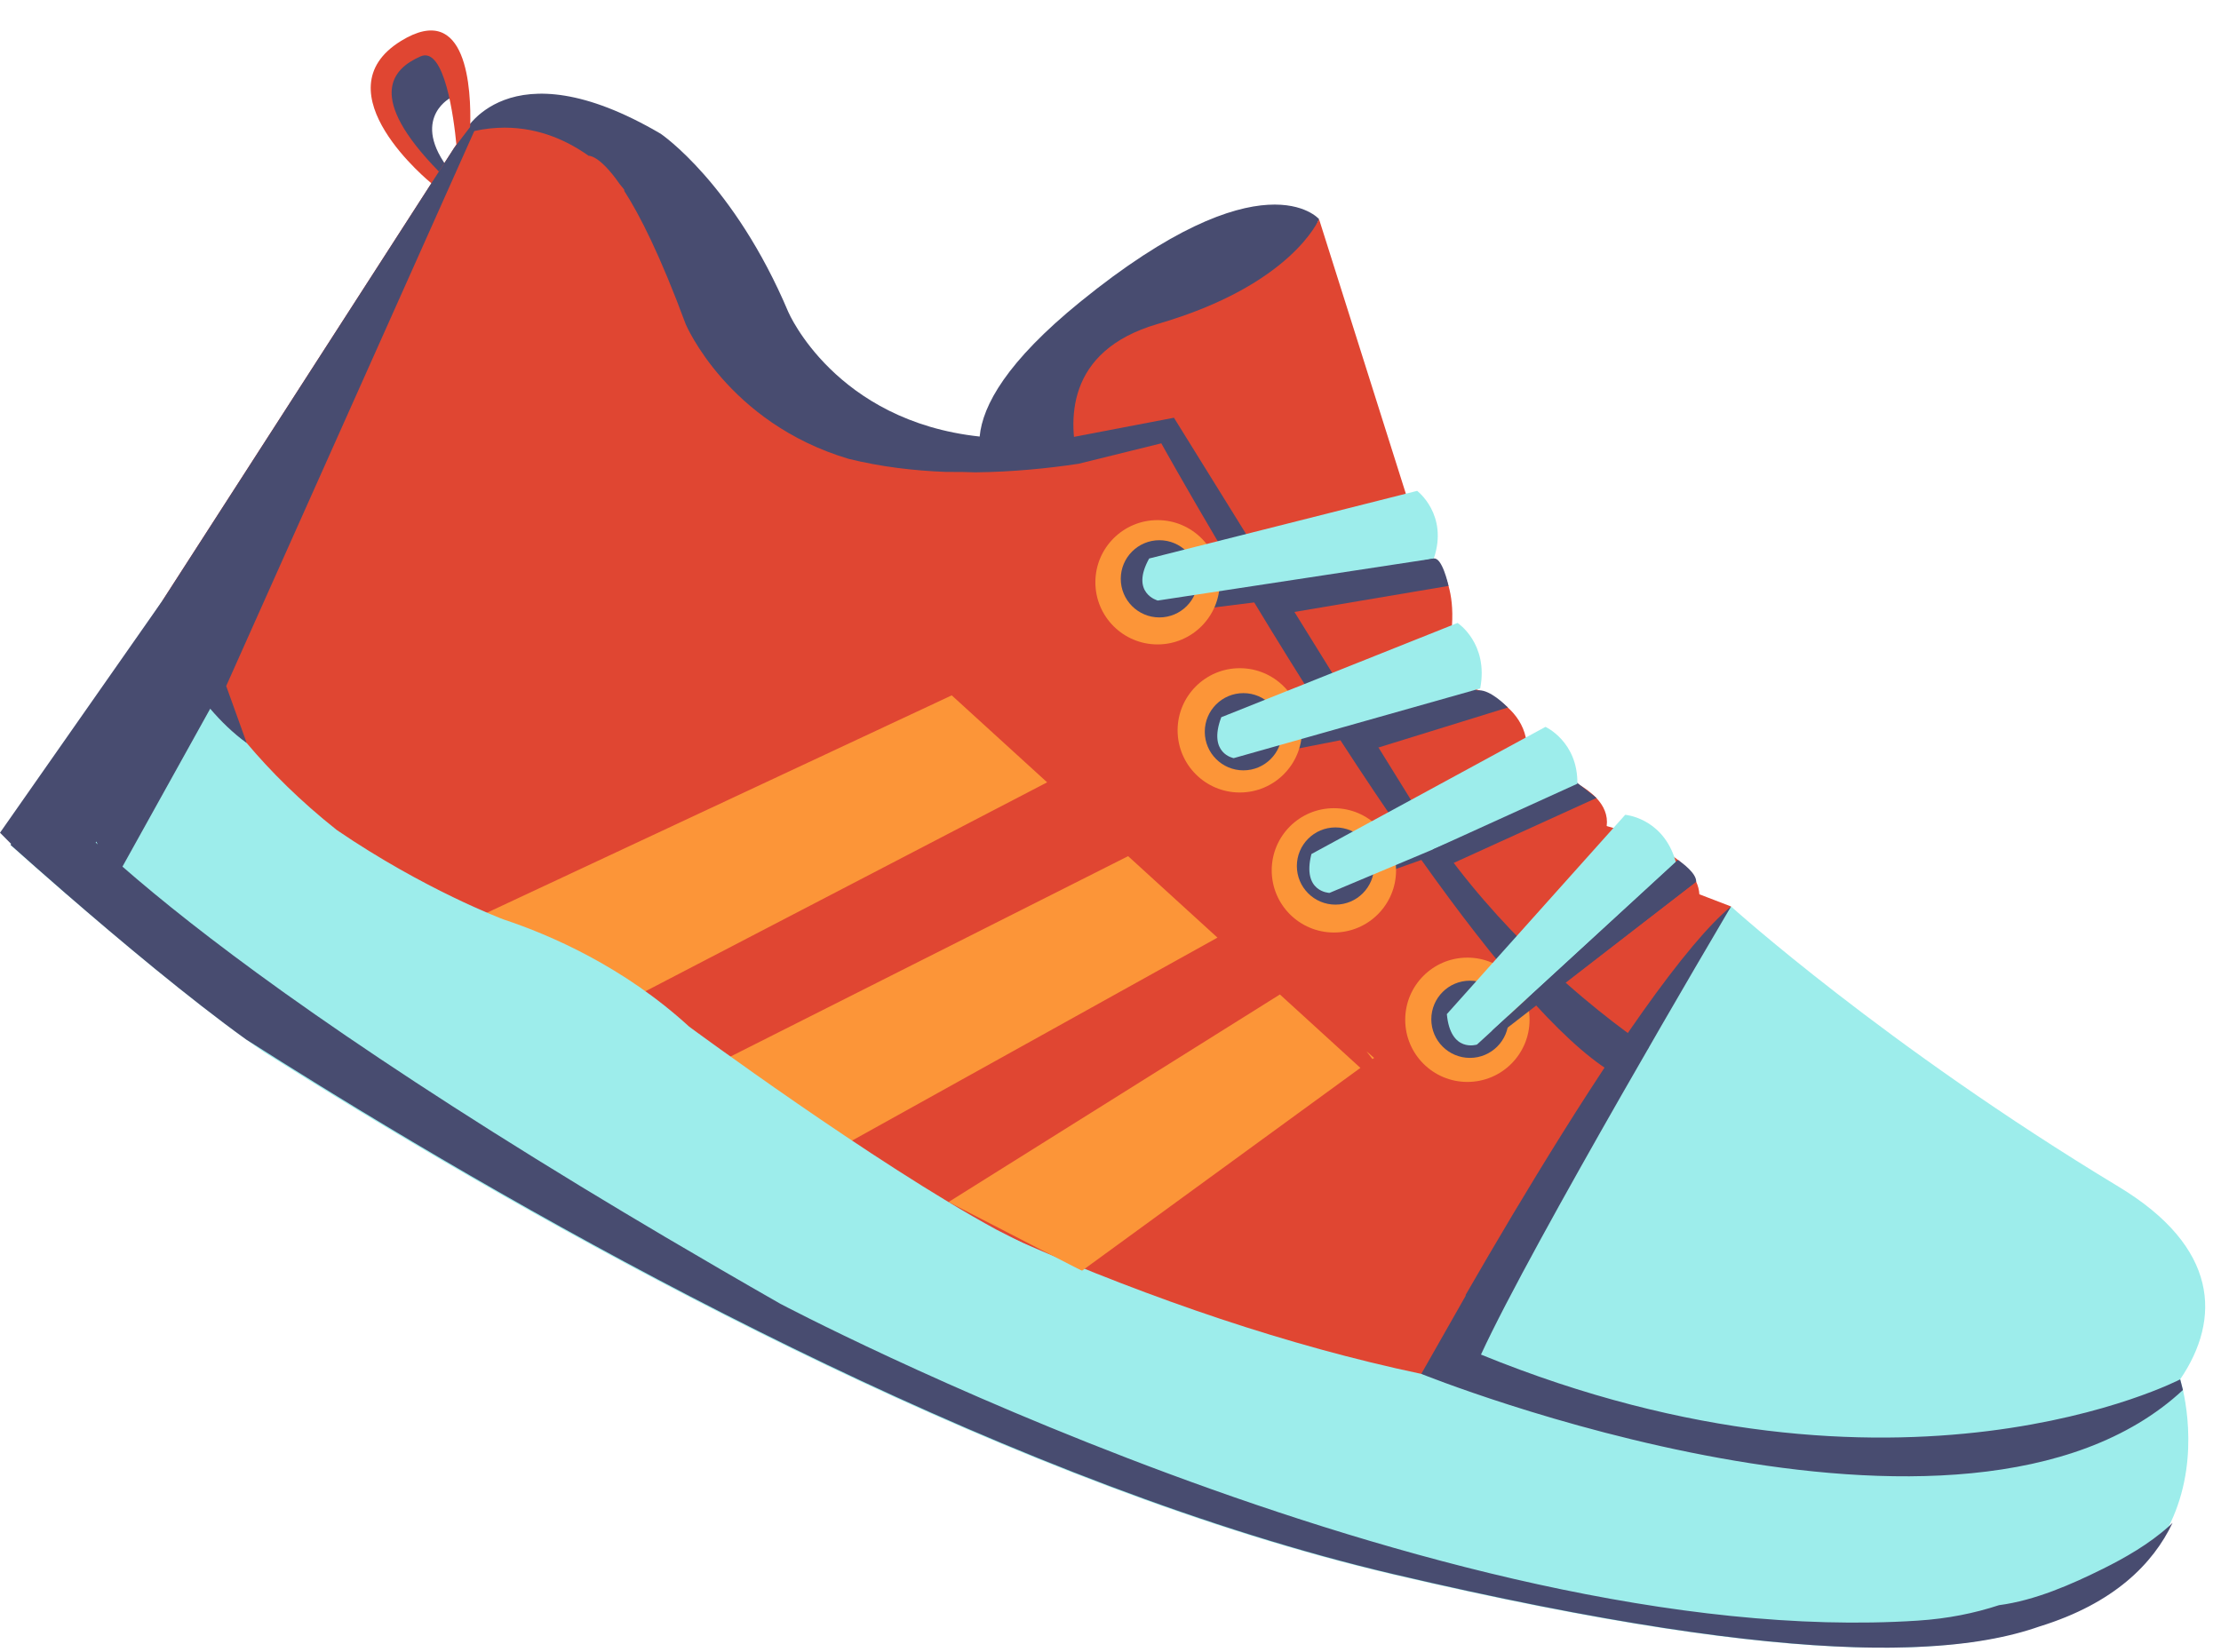
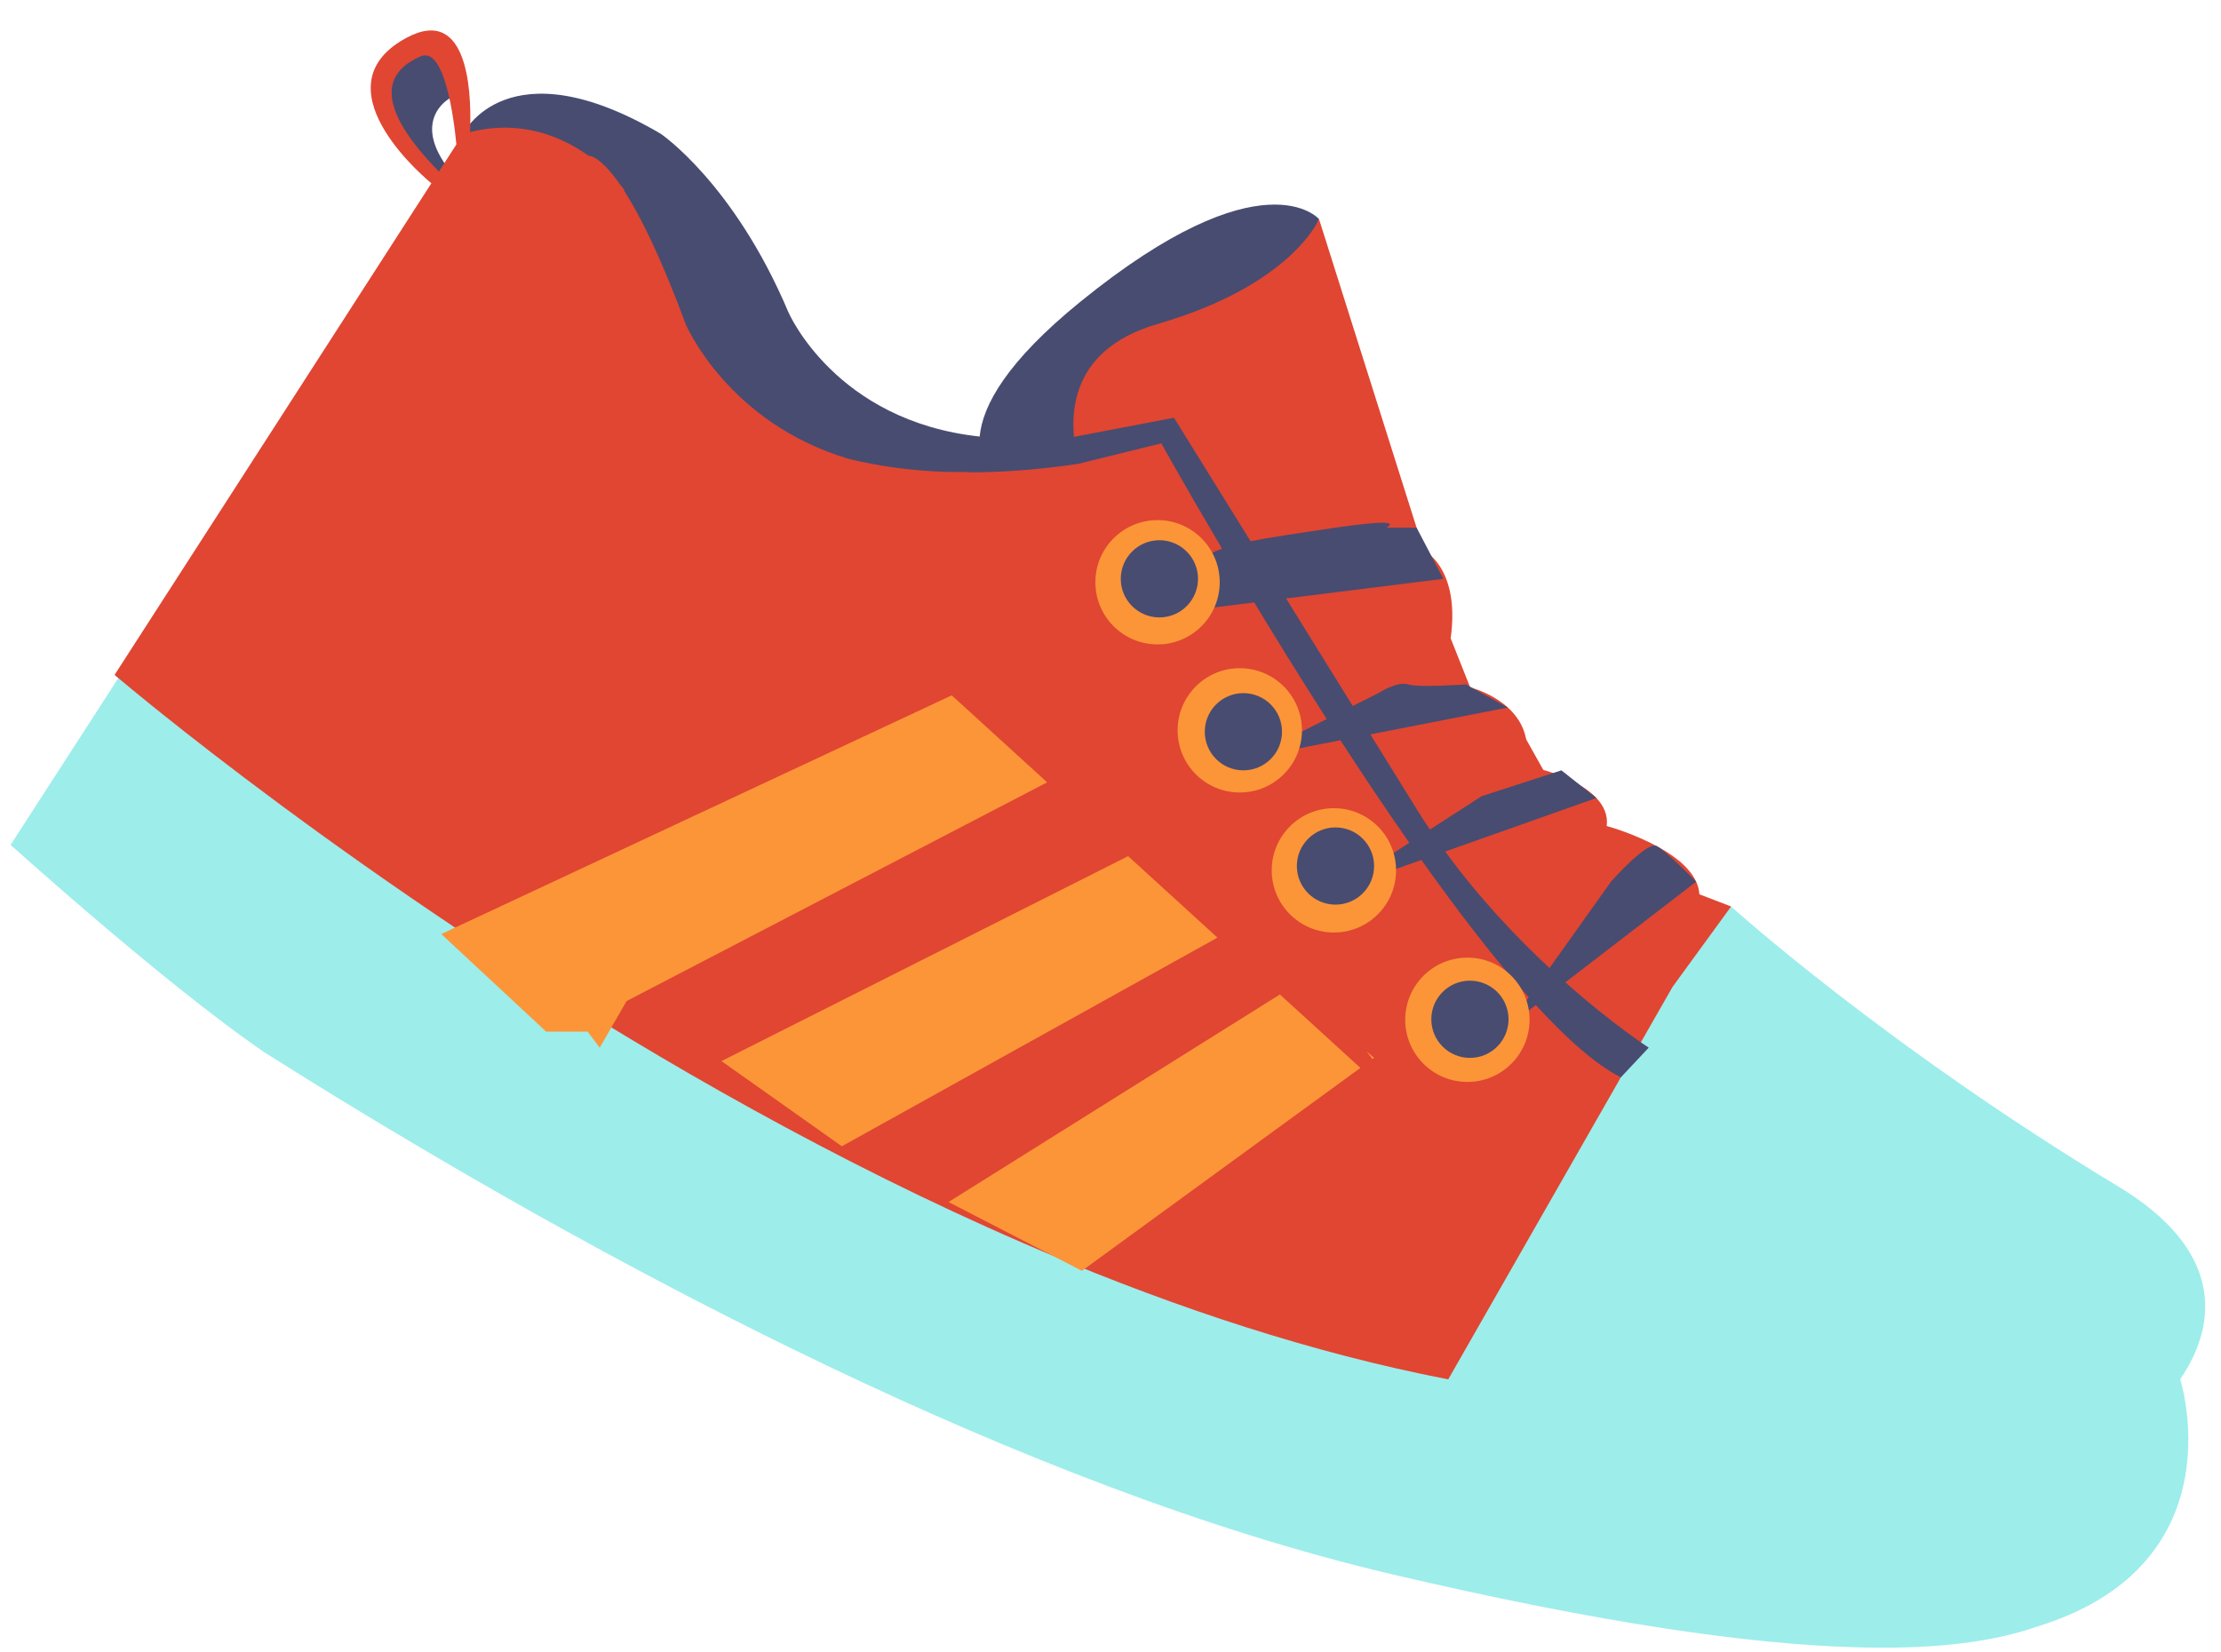
<svg xmlns="http://www.w3.org/2000/svg" height="368.7" preserveAspectRatio="xMidYMid meet" version="1.0" viewBox="0.0 -6.8 495.6 368.7" width="495.6" zoomAndPan="magnify">
  <g id="change1_1">
    <path d="M486.492,301.065c9.155-13.458,8.649-29.469-13.718-42.982c-52.229-31.549-86.505-62.561-86.505-62.561 s0,0.009-0.008,0.018l-8.495,8.772l-38.347,39.604l-161.517-69.072c0,0-93.579-32.634-95.75-31.011 c-1.387,1.037-11.335-8.242-26.359-9.433c-4.782-0.384-10.079,0.057-15.783,1.917c-3.868,1.266-7.916,3.175-12.118,5.925 c-0.767,0.498-1.543,1.029-2.326,1.591c0,0,0.286,0.245,0.84,0.711L2.358,181.78c3.419,3.061,7.646,6.79,12.338,10.87 c12.168,10.552,27.494,23.381,40.217,32.553c1.395,1.013,2.75,1.967,4.072,2.872c0.008,0.01,0.025,0.018,0.033,0.018 c3.158,1.999,6.422,4.039,9.793,6.128c1.958,1.217,3.95,2.44,5.982,3.689c61.483,37.669,152.939,87.222,235.859,106.677 c47.121,11.049,79.861,15.596,103.119,16.271c0.751,0.024,1.495,0.042,2.219,0.057c0.753,0.018,1.495,0.025,2.229,0.034 c1.103,0.016,2.187,0.016,3.24,0.008c0.474,0,0.947-0.008,1.41-0.017c0.906-0.008,1.788-0.033,2.662-0.058 c0.408-0.008,0.815-0.024,1.216-0.04c0.393-0.017,0.774-0.025,1.15-0.049c11.603-0.539,20.149-2.253,26.709-4.555 c0.034-0.008,0.066-0.023,0.1-0.032c16.117-4.985,24.774-13.474,29.239-22.311c0.774-1.536,1.428-3.093,1.966-4.637 c4.986-14.215,0.67-27.917,0.58-28.187C486.492,301.065,486.492,301.065,486.492,301.065z" fill="#9DEDEB" />
  </g>
  <g id="change2_1">
    <path d="M261.958,125.339c0,0-8.812-2.259-12.019-3.483c-2.32,1.474-5.926,2.666-11.647,3.483 c-1.84,0.264-3.637,0.511-5.413,0.753c-2.894,2.973-1.479,2.654-18.524,4.159c-24.482,2.16-20.679,6.541-35.365-0.002l0,0 c-8.689-0.026-16.194-0.517-29.376-4.911c-16.321-5.439-23.394-8.16-23.938-13.056s-1.632-8.705-1.632-10.881l-20.673-78.343 c0,0,9.792-20.131,44.068,0c0,0,16.349,11.052,28.5,39.86l0.004-0.004c0,0,10.425,24.249,42.663,27.722 c0.652-6.973,6.086-16.762,22.409-30.038c40.803-33.187,53.315-18.498,53.315-18.498L261.958,125.339z M100.291,15.188l1.174-6.548 c0,0-0.272-1.904-2.177-2.854c-1.904-0.95-1.904-3.458-1.904-3.458s-0.817,0.023-1.84,0.024c-0.292,0.19-0.607,0.357-0.94,0.496 c-2.748,1.141-5.473,2.318-8.244,3.377l-2.577,7.885l10.054,16.291l7.628,2.176C90.855,20.337,100.291,15.188,100.291,15.188z" fill="#484C70" />
  </g>
  <g id="change3_1">
    <path d="M379.202,192.806c-0.057-0.979-0.301-1.918-0.718-2.816c-0.799-1.745-2.195-3.32-3.9-4.733 c-0.048-0.04-0.099-0.072-0.121-0.089c-0.034-0.024-0.051-0.032-0.051-0.032c-0.261-0.212-0.521-0.425-0.799-0.621 c-4.604-3.396-10.798-5.605-13.595-6.504c-0.94-0.285-1.495-0.44-1.495-0.44c0.312-2.473-0.691-4.554-2.302-6.259 c-1.184-1.265-2.692-2.325-4.233-3.191l-0.011-0.008c-3.703-2.081-7.596-3.053-7.596-3.053l-3.811-6.806 c-0.026-0.146-0.059-0.293-0.099-0.433c-0.619-2.864-2.195-5.051-4.016-6.708c0,0-0.017-0.016-0.041-0.04 c-0.016-0.018-0.023-0.033-0.048-0.05c-2.162-1.909-4.645-3.101-6.325-3.746c-0.188-0.073-0.358-0.138-0.522-0.195 c-0.897-0.319-1.46-0.458-1.46-0.458l-4.352-10.943c0.14-1.037,0.237-2.016,0.296-2.946c0.229-3.616-0.124-6.488-0.777-8.757v-0.016 c-0.831-2.954-2.151-4.896-3.286-6.104c-1.218-1.298-2.222-1.763-2.222-1.763l-4.015-12.698l-19.372-61.295 c0,0-5.992,14.689-35.981,23.397c-20.778,6.023-20.051,21.968-17.635,31.207c-6.765,1.02-14.681,1.828-23.079,1.918 c-1.966-0.082-4.12-0.114-6.496-0.09c-7.197-0.269-14.59-1.143-21.78-2.921c-27.044-8.055-36.332-30.023-36.34-30.032 c-5.655-15.276-10.233-24.36-13.709-29.746c-0.008-0.106-0.024-0.204-0.033-0.311c0,0-0.342-0.473-1.004-1.248 c-4.586-6.586-6.937-6.309-6.937-6.309c-4.529-3.231-10.87-6.275-18.728-6.275c-2.147,0-4.407,0.228-6.774,0.75 c-0.318,0.065-0.636,0.146-0.955,0.22c0.017-0.351,0.033-0.734,0.041-1.142c0.245-8.333-0.628-28.294-15.423-19.194 c-18.492,11.368,6.725,31.753,6.757,31.778l-33.892,52.62l-24.735,38.396l-1.371,2.122l-1.771,2.75l-8.919,13.84 c0,0,0.286,0.245,0.84,0.711c1.225,1.027,3.763,3.149,7.492,6.16c0.75,0.604,1.55,1.241,2.391,1.919c0,0,0,0,0.008,0 c1.437,1.149,3.003,2.39,4.701,3.736c30.708,24.173,103.788,78.083,187.28,114.282c28.816,12.495,58.879,22.883,88.87,29.208h0.008 c1.999,0.424,4.008,0.832,6.006,1.216l50.05-87.59l12.984-17.83c0.016-0.024,0.032-0.049,0.04-0.065 c0.009-0.017,0.017-0.033,0.024-0.04c0.008-0.009,0.008-0.018,0.008-0.018L379.202,192.806z M93.84,5.787 c5.377-2.358,7.442,13.89,7.997,19.643l-0.522,0.816l-3.378,5.247C81.656,14.836,87.491,8.569,93.84,5.787z" fill="#E04632" />
  </g>
  <g id="change2_2">
    <path d="M349.287,212.466c10.577,9.386,18.616,14.57,18.616,14.57l-6.223,6.624 c-5.5-2.778-11.986-8.512-18.976-16.13l-6.244,4.807l4.662-6.553c-7.634-8.536-15.815-19.187-23.951-30.645l-19.17,6.792 l16.474-10.617c-5.227-7.479-10.403-15.226-15.373-22.893l-20.414,3.992l17.363-8.722c-5.829-9.102-11.313-17.975-16.184-26.029 l-20.731,2.588l-1.433-4.158l-1.274,0.074l1.167-0.382l-1.167-3.392c0,0,2.279,0,9.994-3.82c2.626-1.301,4.271-2.176,6.271-2.909 c-8.304-14.05-13.559-23.513-13.559-23.513l-18.42,4.55l-4.399-5.359l25.641-4.904c0,0,7.302,11.769,17.097,27.559 c3.884-0.768,9.573-1.642,18.947-3.018c12.15-1.783,13.306-1.125,11.362,0h6.743l5.972,11.414l-35.102,4.382 c4.851,7.822,9.956,16.059,14.88,24.001l5.716-2.871c0,0,4.165-2.71,6.613-1.948c2.449,0.762,12.925,0,12.925,0l9.35,5.159 l-30.676,5.997c3.734,6.023,7.284,11.755,10.442,16.853c0.924,1.492,1.877,2.949,2.842,4.388l11.564-7.452l17.782-5.762l7.806,6.168 l-33.729,11.948c7.524,10.326,15.836,19.097,23.27,26.01l13.717-19.274c0,0,7.998-9.057,10.146-7.976 c2.15,1.082,8.86,7.976,8.86,7.976L349.287,212.466z" fill="#484C70" />
  </g>
  <g id="change4_1">
    <path d="M304.924,227.848l1.699,1.477l-0.368,0.27L304.924,227.848z M211.656,261.494l29.762,15.351l62.145-45.292 l-17.962-16.387L211.656,261.494z M212.374,148.403L98.475,201.685l23.397,21.772h9.254l2.693,3.583l6.006-10.405l93.84-48.818 L212.374,148.403z M251.733,184.294l-90.739,45.74l26.857,19.015l83.818-46.572L251.733,184.294z M258.299,137.035 c7.66,0,13.872-6.211,13.872-13.873s-6.212-13.874-13.872-13.874c-7.663,0-13.874,6.211-13.874,13.874 S250.636,137.035,258.299,137.035z M262.775,156.213c0,7.661,6.21,13.873,13.872,13.873s13.874-6.212,13.874-13.873 c0-7.662-6.212-13.873-13.874-13.873S262.775,148.551,262.775,156.213z M297.65,173.59c-7.663,0-13.875,6.211-13.875,13.873 c0,7.661,6.212,13.873,13.875,13.873c7.662,0,13.872-6.212,13.872-13.873C311.522,179.801,305.313,173.59,297.65,173.59z M327.436,206.942c-7.66,0-13.872,6.211-13.872,13.873c0,7.661,6.212,13.873,13.872,13.873c7.662,0,13.874-6.212,13.874-13.873 C341.31,213.153,335.098,206.942,327.436,206.942z" fill="#FC9538" />
  </g>
  <g id="change2_3">
    <path d="M267.326,122.394c0,4.759-3.859,8.616-8.617,8.616c-4.759,0-8.617-3.857-8.617-8.616 s3.858-8.617,8.617-8.617C263.467,113.777,267.326,117.635,267.326,122.394z M277.454,147.907c-4.759,0-8.616,3.858-8.616,8.617 s3.857,8.617,8.616,8.617c4.76,0,8.617-3.858,8.617-8.617S282.214,147.907,277.454,147.907z M298.002,177.88 c-4.76,0-8.617,3.858-8.617,8.617s3.857,8.616,8.617,8.616c4.758,0,8.617-3.857,8.617-8.616S302.76,177.88,298.002,177.88z M328.002,212.089c-4.758,0-8.615,3.857-8.615,8.615c0,4.76,3.857,8.617,8.615,8.617c4.76,0,8.619-3.857,8.619-8.617 C336.621,215.946,332.762,212.089,328.002,212.089z" fill="#484C70" />
  </g>
  <g id="change1_2">
-     <path d="M316.228,102.76l-2.522,0.637l-57.279,14.461c-4.301,7.752,1.926,9.384,1.926,9.384l61.458-9.368 c0.057-0.008,0.097-0.008,0.132-0.016C323.254,108.065,316.228,102.76,316.228,102.76z M325.245,132.237l-1.24,0.498l-51.486,20.548 c-3.068,8.137,2.773,9.132,2.773,9.132l54.229-15.333l0.775-0.221C332.222,136.798,325.245,132.237,325.245,132.237z M344.863,155.438l-4.391,2.383l-47.839,26.001c-2.171,8.511,4.033,8.675,4.033,8.675l23.078-9.704v-0.009l32.185-13.529 c0.025-0.384,0.042-0.768,0.048-1.127c0-0.008,0-0.016,0-0.016C352.102,158.719,344.863,155.438,344.863,155.438z M373.947,185.559 c-0.098-0.367-0.213-0.71-0.334-1.045c-3.053-8.829-10.959-9.45-10.959-9.45l-2.636,2.946l-37.165,41.539 c0.815,8.755,6.724,6.797,6.724,6.797l3.387-3.101l0.548-0.507l40.468-37.073C373.972,185.633,373.963,185.591,373.947,185.559z M323.163,301.065c-0.823-0.106-1.656-0.213-2.479-0.327c-0.196-0.023-0.385-0.057-0.581-0.081 c-30.285-4.26-59.67-14.697-85.818-27.094c-0.007-0.008-0.024-0.016-0.032-0.024c-0.008,0-0.008-0.008-0.016-0.008 c-0.016-0.008-0.024-0.016-0.041-0.016c-0.473-0.254-1.028-0.523-1.681-0.809c-0.05-0.025-0.098-0.049-0.147-0.074 c-0.025-0.008-0.058-0.023-0.082-0.04c-1.346-0.645-2.685-1.298-4.007-1.951c-1.942-0.954-3.853-1.925-5.753-2.896 c-0.017-0.008-0.033-0.016-0.049-0.024c-0.024-0.016-0.058-0.033-0.082-0.041c-27.24-14.803-68.517-45.259-68.623-45.341 c-14.616-13.384-31.002-20.467-41.408-23.919c-0.13-0.049-17.643-6.618-37.18-19.936c-8.258-6.529-14.868-13.188-20.124-19.432 l-0.009-0.008c-2.456-2.922-4.61-5.745-6.496-8.438c-0.784-1.102-1.51-2.171-2.195-3.216c-0.139-0.211-0.278-0.424-0.408-0.636 c-0.857-1.33-1.649-2.604-2.375-3.835c-1.42-2.424-2.603-4.643-3.566-6.603c-0.489-1.003-0.93-1.934-1.314-2.79 c-0.979-2.18-1.616-3.861-1.991-4.938c-0.31-0.873-0.449-1.347-0.449-1.347l-1.771,2.75l-8.919,13.84c0,0,0.286,0.245,0.84,0.711 L2.358,181.78c3.419,3.061,7.646,6.79,12.338,10.87l47.749,21.748l1.265,0.579c0,0,0.008,0,0.016,0.009l44.729,20.369l0.898,5.321 c2.448,1.362,1.901,0.546,8.16,2.994c6.26,2.449,8.431,3.949,8.431,3.949s0.865,0.71,7.059,3.705l-4.064,5.672 c0,0,0.155,0.335,0.628,0.988c0.947,1.305,3.199,3.909,8.145,7.72c7.418,5.713,6.463,3.534,9.997,3.534 c0.122,0,0.368,0.015,0.718,0.048c3.934,0.367,21.684,2.645,40.208,4.604c3.852,2.464,9.988,5.973,19.732,10.853 c23.943,11.973,4.358,4.351,26.661,11.426c22.304,7.075,52.84,14.688,52.84,14.688s8.097,5.982,9.728,6.53 c1.005,0.333,47.707-1.177,60.739-5.289c0.115-0.041,0.237-0.074,0.345-0.106C366.382,309.405,360.85,305.823,323.163,301.065z" fill="#9DEDEB" />
-   </g>
+     </g>
  <g id="change2_4">
-     <path d="M319.745,182.783l32.232-14.656l0.011-0.008l4.233,3.191l-33.368,15.187h-3.108V182.783z M332.964,223.245 l0.809,1.371l44.712-34.627c0.091-1.852-3.109-4.186-3.9-4.733c-0.048-0.04-0.099-0.072-0.121-0.089 c-0.034-0.024-0.051-0.032-0.051-0.032l-0.465,0.424l-40.436,37.18L332.964,223.245z M332.337,273.114l-0.017,0.025 c-1.877,3.215-3.641,6.252-5.255,9.05c-0.011,0.081-0.019,0.171-0.024,0.253l-9.892,17.407c0,0,121.179,48.957,169.958,3.597 l-0.615-2.373c0,0-62.504,32.635-156.024-5.532c11.269-24.557,53.764-96.565,55.729-99.896c0.016-0.024,0.032-0.049,0.04-0.065 c0.009-0.017,0.017-0.033,0.024-0.04c0.008-0.009,0.008-0.018,0.008-0.018c-2.528,2.09-5.402,5.093-8.503,8.79 C363.837,220.854,345.246,251.081,332.337,273.114z M483.946,333.896c0.285-0.262,0.57-0.523,0.847-0.792 c-4.341,9.115-13.024,17.961-29.629,23.103c-0.035,0.009-0.067,0.024-0.1,0.032c-6.643,2.335-15.326,4.057-27.166,4.555 c-0.376,0.023-0.758,0.032-1.15,0.049c-0.4,0.016-0.808,0.032-1.216,0.04c-0.874,0.024-1.756,0.05-2.662,0.058 c-0.463,0.009-0.937,0.017-1.41,0.017c-1.054,0.008-2.138,0.008-3.24-0.008c-0.734-0.009-1.477-0.017-2.229-0.034 c-0.724-0.015-1.468-0.032-2.219-0.057c-23.226-0.742-55.851-5.288-102.66-16.271c-83.46-19.578-175.554-69.644-237.037-107.404 c0-0.008-0.009-0.008-0.016-0.016c-0.915-0.556-1.812-1.109-2.709-1.665c-0.008,0-0.008-0.008-0.016-0.008 c-5.77-3.559-11.254-7.002-16.419-10.291c-12.723-9.172-28.048-22.001-40.217-32.553c-4.692-4.08-8.919-7.81-12.338-10.87 l0.131-0.214L0,179.063l36.258-51.82l1.371-2.122l24.735-38.396l33.892-52.62l1.681-2.612l3.378-5.247 c0.947-1.24,1.796-2.358,2.538-3.321c0.383-0.514,0.742-0.979,1.069-1.403c1.339-1.763,2.122-2.783,2.22-2.905l-1.306,3.827 L55.795,134.399l-5.321,11.914v0.008l4.578,12.723c-3.086-2.238-5.781-4.889-8.149-7.661l-19.58,35.246 c8.436,7.374,19.931,16.564,35.581,27.769c0.269,0.188,0.539,0.384,0.808,0.579c0,0,0.008,0,0.016,0.009 c16.803,11.987,38.323,26.244,65.841,42.999c0.277,0.163,0.555,0.335,0.833,0.506c5.721,3.476,11.71,7.06,17.961,10.756 c0.025,0.017,0.041,0.024,0.065,0.04c8.112,4.782,16.665,9.761,25.699,14.918c0,0,146.868,77.69,253.766,70.721 c6.797-0.44,12.729-1.665,18.173-3.452c8.07-1.053,16.215-4.66,23.161-8.104C474.014,340.995,479.514,337.879,483.946,333.896z M21.349,181.25c0.145,0.136,0.302,0.277,0.449,0.414l-0.289-0.621l-0.162,0.205C21.348,181.249,21.348,181.25,21.349,181.25z M323.228,123.978v-0.016c-0.072-0.368-1.434-6.39-3.286-6.104c-0.035,0.008-0.075,0.008-0.132,0.016 c-2.938,0.522-35.955,7.467-35.955,7.467l2.219,4.913L323.228,123.978z M303.544,157.551l4.034,2.498l28.879-8.937 c0,0-0.017-0.016-0.041-0.04c-0.016-0.018-0.023-0.033-0.048-0.05c-0.57-0.587-3.812-3.778-6.325-3.746 c-0.154,0-0.31,0.016-0.457,0.05c-2.808,0.53-26.556,8.111-26.556,8.111L303.544,157.551z" fill="#484C70" />
-   </g>
+     </g>
</svg>